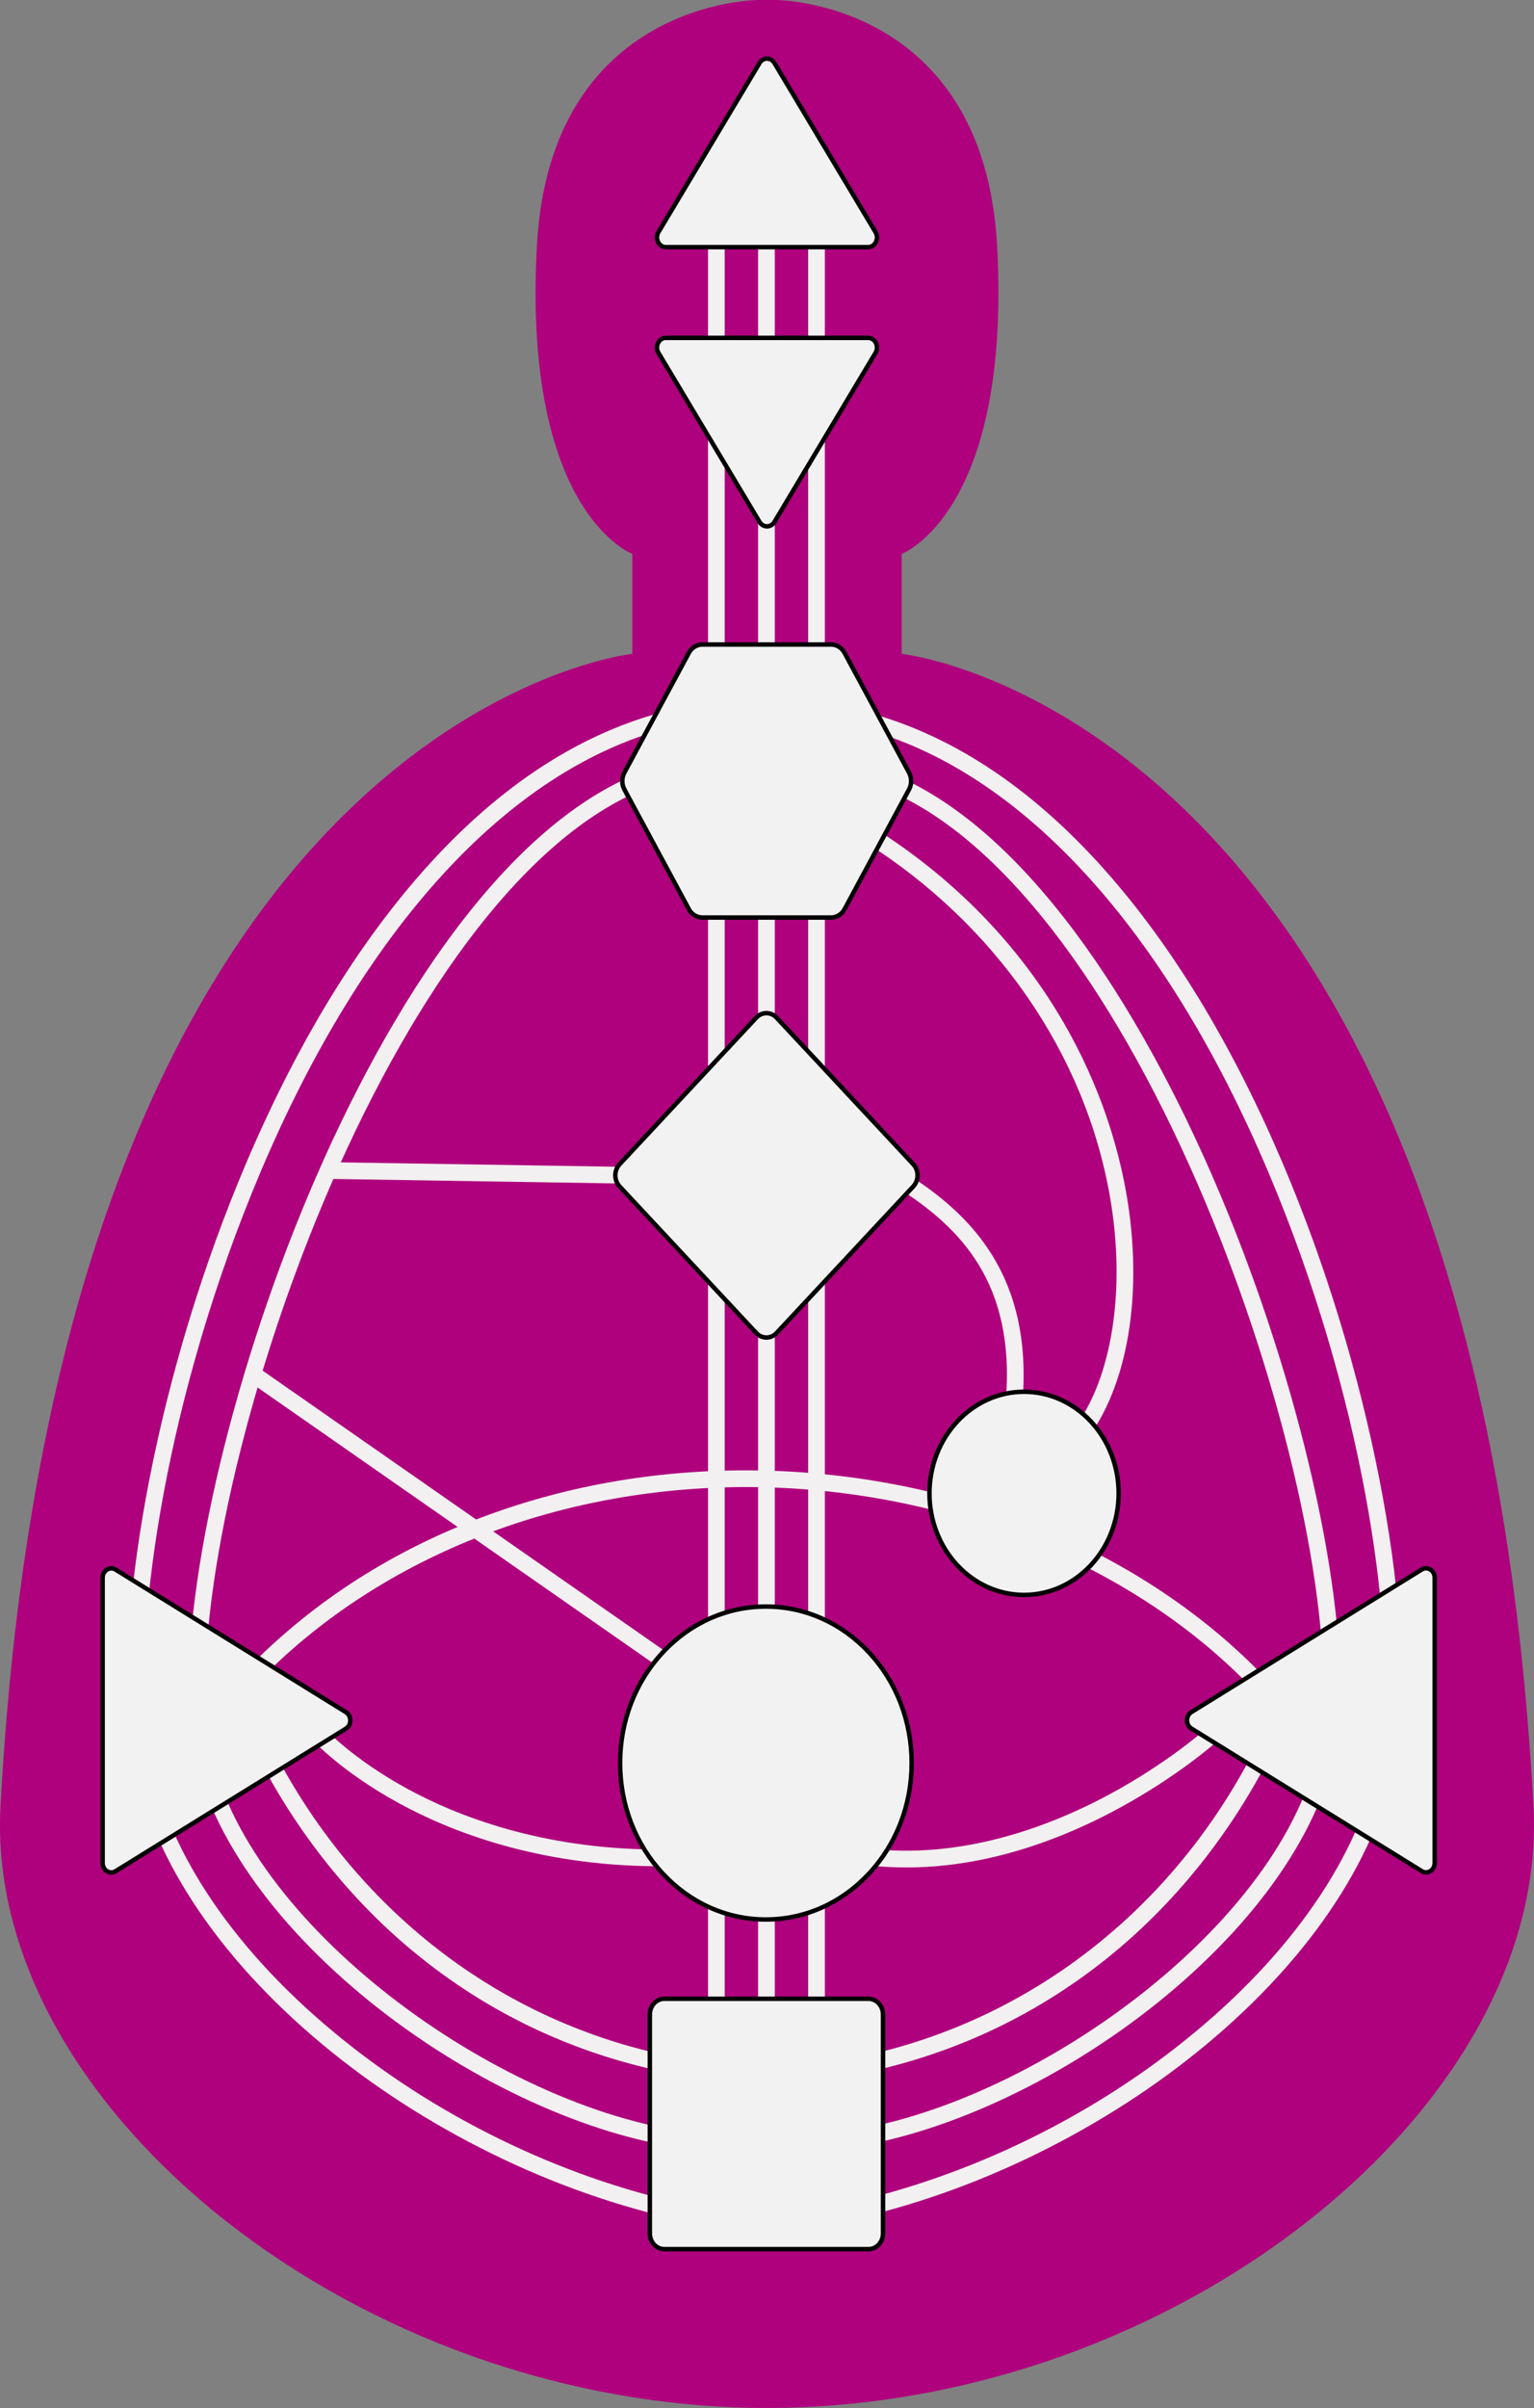
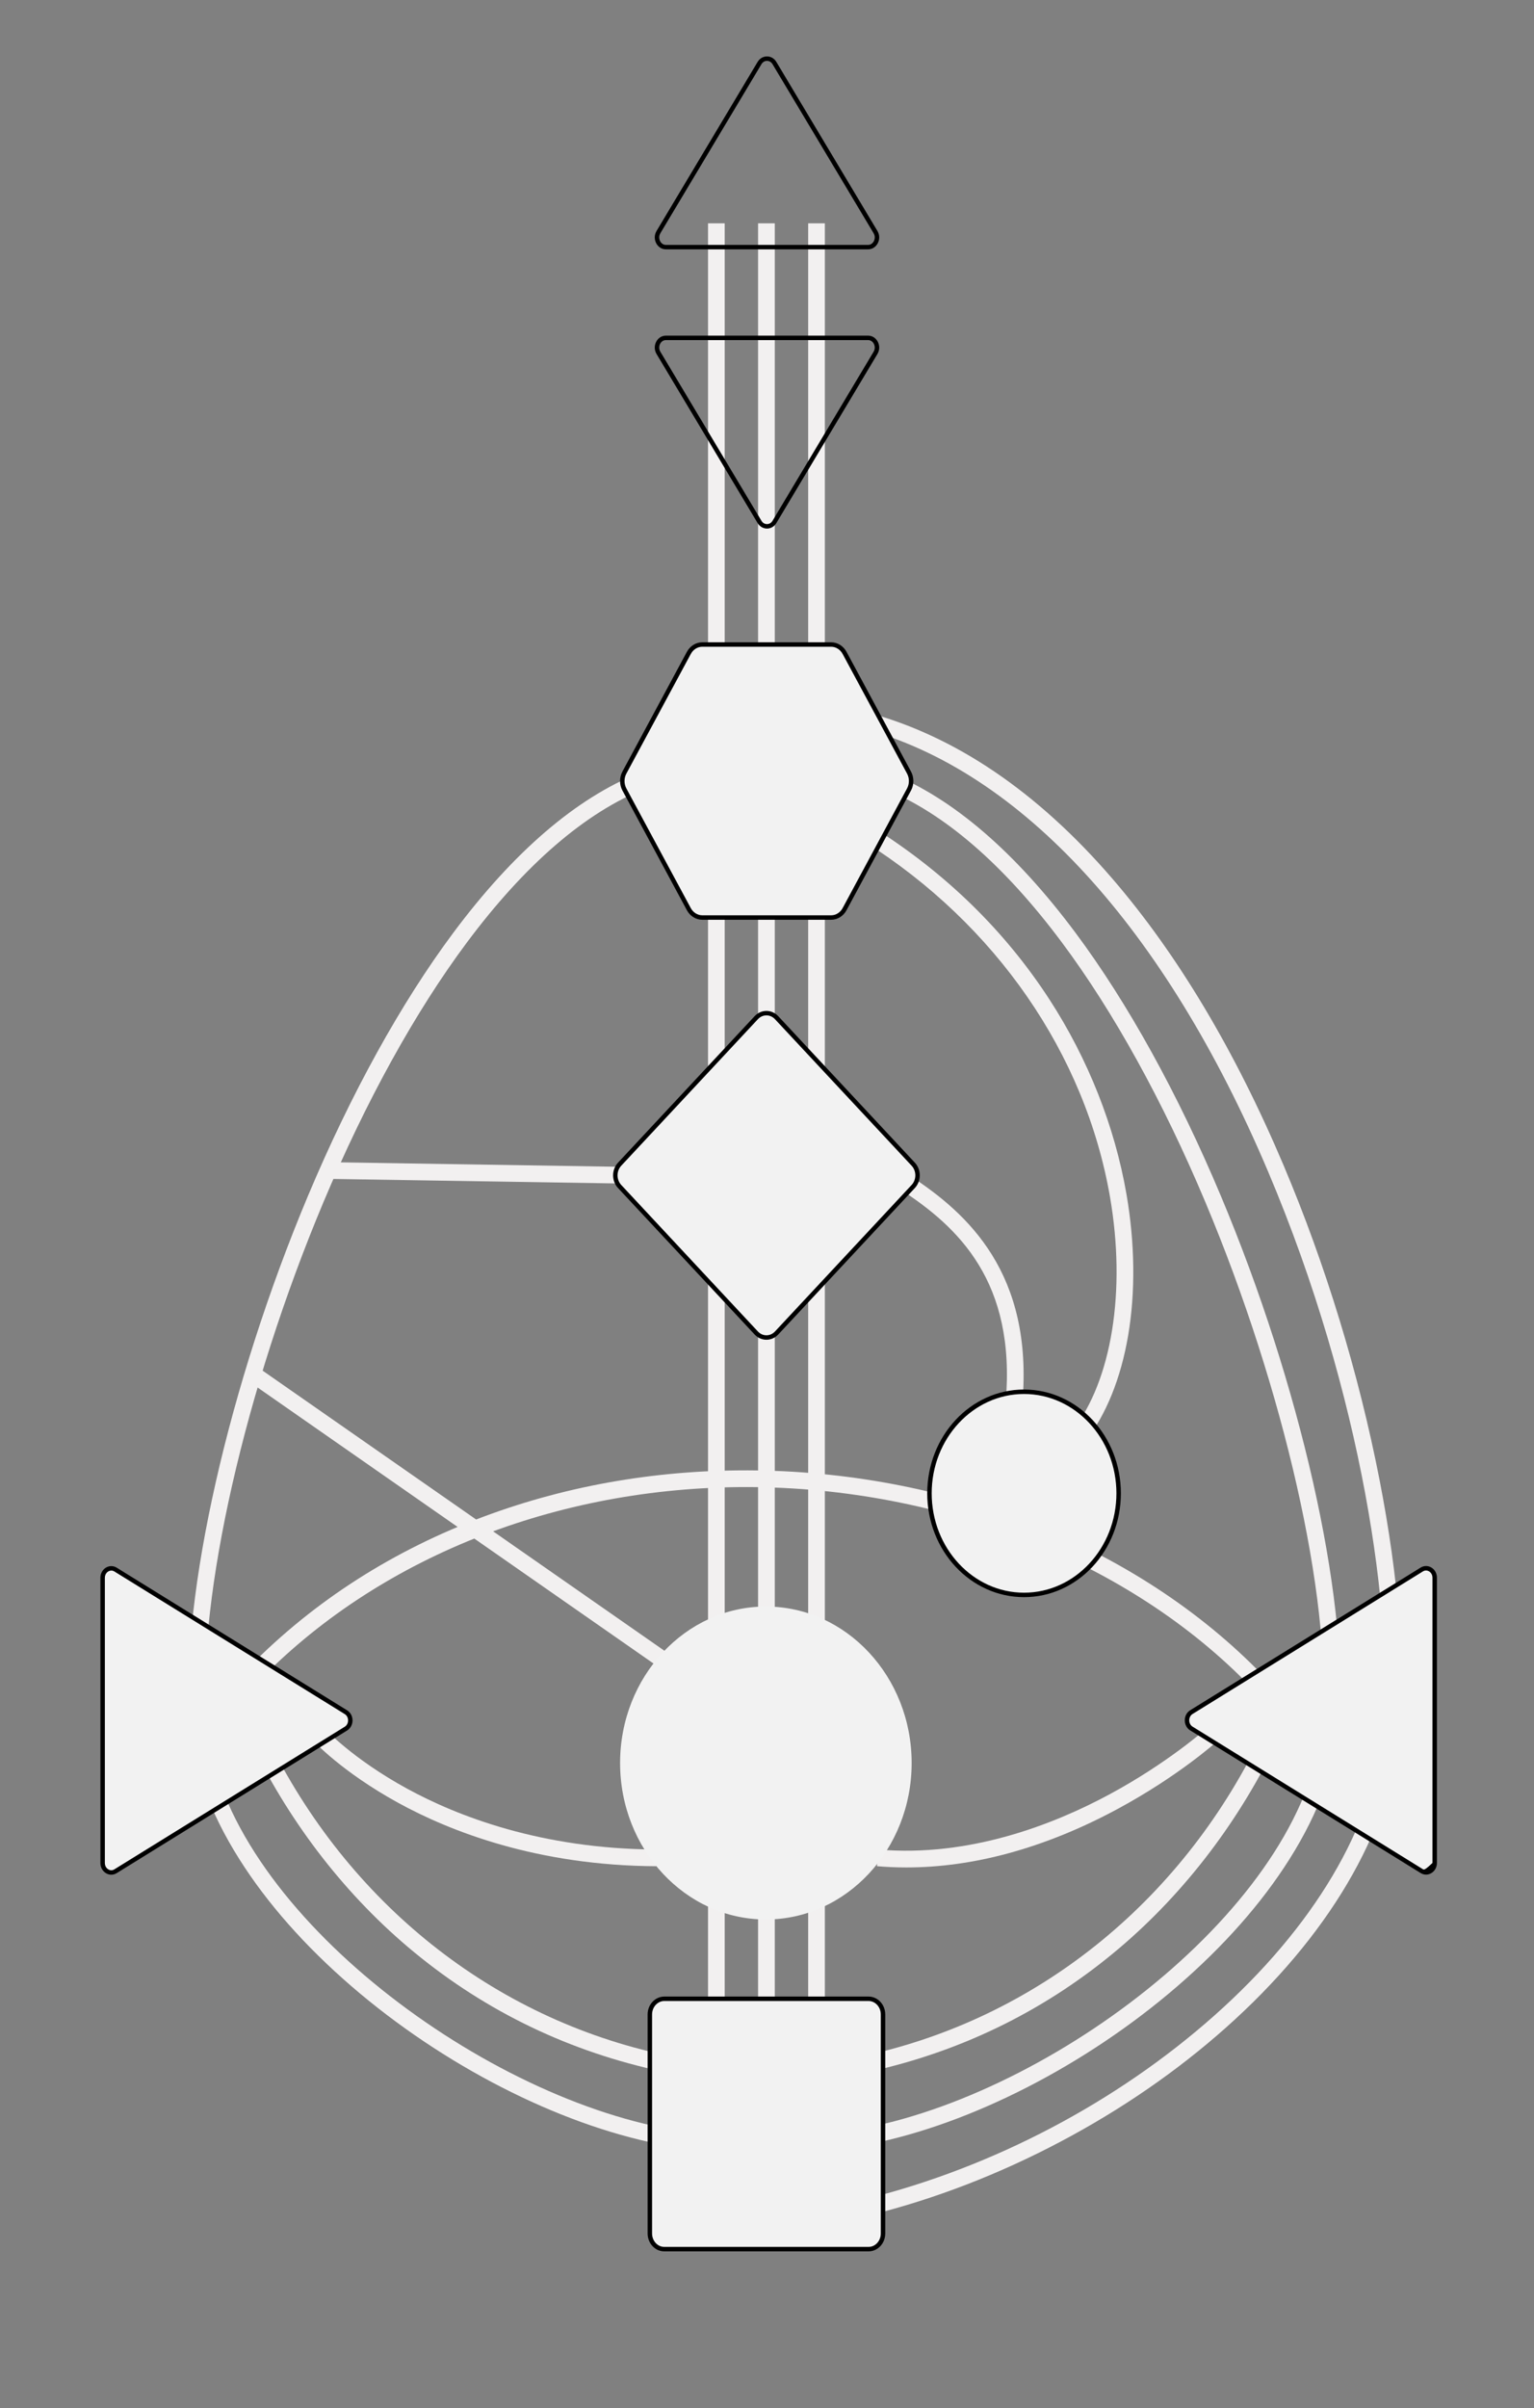
<svg xmlns="http://www.w3.org/2000/svg" fill="#000000" height="1414.6" preserveAspectRatio="xMidYMid meet" version="1" viewBox="0.0 0.0 901.7 1414.6" width="901.7" zoomAndPan="magnify">
  <rect x="0.0" y="0.0" width="901.7" height="1414.6" fill="#808080" stroke="none" />
  <defs>
    <clipPath id="a">
      <path d="M 0 0 L 901.691 0 L 901.691 1414.559 L 0 1414.559 Z M 0 0" />
    </clipPath>
  </defs>
  <g>
    <g clip-path="url(#a)" id="change1_1">
-       <path d="M 450.844 1414.559 C 210.777 1414.559 -9.195 1237.781 0.297 1061.27 C 34.816 419.18 371.691 384.129 371.691 384.129 L 371.691 325.391 C 371.691 325.391 307.059 301.34 315.59 144.398 C 323.438 0 445.762 0 445.762 0 L 455.926 0 C 455.926 0 578.25 0 586.098 144.398 C 594.629 301.34 529.992 325.391 529.992 325.391 L 529.992 384.129 C 529.992 384.129 866.871 419.18 901.391 1061.27 C 910.879 1237.781 690.91 1414.559 450.844 1414.559" fill="#af017d" />
-     </g>
+       </g>
    <g id="change2_1">
      <path d="M 455.422 1203.172 L 445.609 1203.172 L 445.609 131.191 L 455.422 131.191 L 455.422 1203.172" fill="#f2f0f0" />
    </g>
    <g id="change2_2">
      <path d="M 425.984 1203.172 L 416.176 1203.172 L 416.176 131.191 L 425.984 131.191 L 425.984 1203.172" fill="#f2f0f0" />
    </g>
    <g id="change2_3">
      <path d="M 484.859 1203.172 L 475.047 1203.172 L 475.047 131.191 L 484.859 131.191 L 484.859 1203.172" fill="#f2f0f0" />
    </g>
    <g id="change2_4">
      <path d="M 385.73 1096.32 C 315.77 1095.949 264.633 1075.859 234.051 1059.07 C 200.738 1040.781 184.195 1022.711 183.508 1021.941 L 190.785 1015.359 L 187.148 1018.648 L 190.781 1015.359 C 190.941 1015.539 207.172 1033.199 239.191 1050.699 C 268.715 1066.84 318.113 1086.148 385.781 1086.512 L 385.73 1096.32" fill="#f2f0f0" />
    </g>
    <g id="change2_5">
      <path d="M 532.727 1097.039 C 526.93 1097.039 521.188 1096.789 515.508 1096.301 L 516.352 1086.52 C 570.09 1091.172 619.68 1071.559 651.812 1054.289 C 686.863 1035.461 709.379 1015.219 709.602 1015.02 L 716.191 1022.289 C 715.25 1023.141 692.73 1043.41 656.695 1062.809 C 635.512 1074.219 614.062 1082.922 592.945 1088.672 C 572.492 1094.238 552.309 1097.039 532.727 1097.039" fill="#f2f0f0" />
    </g>
    <g id="change2_6">
-       <path d="M 386.855 1301.199 C 348.82 1291.691 311.184 1277.148 274.984 1257.98 C 239.422 1239.148 206.918 1216.762 178.371 1191.422 C 118.098 1137.922 81.762 1076.43 76.051 1018.289 C 72.301 980.121 76.461 927.207 87.758 869.293 C 99.973 806.684 119.5 742.746 144.227 684.402 C 172.742 617.109 206.551 560.543 244.707 516.27 C 288.82 465.078 337.48 432.141 389.324 418.367 L 391.844 427.852 C 298.656 452.605 213.926 545.078 153.262 688.23 C 97.609 819.555 79.289 950.883 85.816 1017.328 C 91.285 1073.012 126.469 1132.23 184.883 1184.078 C 242.023 1234.801 314.598 1273.02 389.238 1291.68 L 386.855 1301.199" fill="#f2f0f0" />
-     </g>
+       </g>
    <g id="change2_7">
      <path d="M 384.559 1215.879 C 330.512 1203.621 281.816 1179.371 239.816 1143.809 C 200.953 1110.898 168.48 1068.172 145.91 1020.25 L 154.785 1016.07 C 200.914 1114 285.453 1183.34 386.73 1206.309 L 384.559 1215.879" fill="#f2f0f0" />
    </g>
    <g id="change2_8">
      <path d="M 387.422 1259.551 C 327.793 1247.738 260.223 1213.102 206.672 1166.891 C 179.266 1143.238 157.082 1118.121 140.734 1092.25 C 123.027 1064.219 113.145 1036.691 111.359 1010.43 C 106.387 937.262 134.387 813.523 181.031 702.52 C 206.227 642.562 235.781 589.102 266.496 547.914 C 301.898 500.445 338.68 468.859 375.812 454.031 L 379.453 463.145 C 344.023 477.293 308.668 507.785 274.363 553.777 C 244.113 594.34 214.969 647.086 190.078 706.32 C 143.969 816.039 116.27 937.988 121.148 1009.77 C 128.289 1114.801 273.695 1227.031 389.328 1249.93 L 387.422 1259.551" fill="#f2f0f0" />
    </g>
    <g id="change2_9">
      <path d="M 511.793 1301.199 L 509.414 1291.68 C 584.055 1273.02 656.629 1234.801 713.766 1184.078 C 772.184 1132.23 807.367 1073.012 812.836 1017.328 C 819.363 950.883 801.043 819.555 745.391 688.23 C 684.727 545.078 599.996 452.605 506.809 427.852 L 509.328 418.367 C 561.172 432.141 609.828 465.078 653.945 516.27 C 692.102 560.543 725.906 617.109 754.426 684.402 C 779.148 742.746 798.676 806.684 810.895 869.293 C 822.191 927.207 826.352 980.121 822.602 1018.289 C 816.891 1076.43 780.551 1137.922 720.281 1191.422 C 691.734 1216.762 659.23 1239.148 623.668 1257.98 C 587.469 1277.148 549.828 1291.691 511.793 1301.199" fill="#f2f0f0" />
    </g>
    <g id="change2_10">
      <path d="M 511.23 1259.551 L 509.324 1249.93 C 624.953 1227.031 770.363 1114.801 777.5 1009.77 C 782.383 937.984 754.684 816.039 708.574 706.32 C 683.684 647.086 654.539 594.34 624.289 553.777 C 589.984 507.785 554.629 477.293 519.199 463.145 L 522.836 454.031 C 559.973 468.859 596.75 500.445 632.152 547.914 C 662.871 589.102 692.426 642.562 717.621 702.52 C 764.266 813.523 792.266 937.262 787.289 1010.43 C 785.508 1036.691 775.625 1064.219 757.914 1092.25 C 741.57 1118.121 719.387 1143.238 691.98 1166.891 C 638.426 1213.102 570.859 1247.738 511.23 1259.551" fill="#f2f0f0" />
    </g>
    <g id="change2_11">
      <path d="M 513.117 1216.578 L 510.945 1207.012 C 612.223 1184.039 696.762 1114.699 742.891 1016.77 L 751.766 1020.949 C 729.195 1068.871 696.723 1111.602 657.859 1144.512 C 615.859 1180.07 567.164 1204.32 513.117 1216.578" fill="#f2f0f0" />
    </g>
    <g id="change2_12">
      <path d="M 738.523 994.457 C 669.055 920.309 559.195 875.137 444.645 873.617 C 331.742 872.137 225.727 912.996 153.84 985.766 L 146.859 978.871 C 185.035 940.227 231.406 910.598 284.676 890.809 C 334.906 872.148 388.762 863.066 444.773 863.809 C 501.641 864.559 558.801 875.906 610.07 896.617 C 662.941 917.973 709.836 949.488 745.684 987.75 L 738.523 994.457" fill="#f2f0f0" />
    </g>
    <g id="change2_13">
      <path d="M 600.949 824.414 L 591.172 823.57 C 597.277 752.969 563.328 720.867 529.316 698.777 L 534.66 690.547 C 568.984 712.84 607.539 748.203 600.949 824.414" fill="#f2f0f0" />
    </g>
    <g id="change2_14">
      <path d="M 371.301 695.363 L 192.723 692.535 L 192.875 682.727 L 371.457 685.551 L 371.301 695.363" fill="#f2f0f0" />
    </g>
    <g id="change2_15">
      <path d="M 387.781 979.773 L 145.875 811.23 L 151.484 803.18 L 393.391 971.723 L 387.781 979.773" fill="#f2f0f0" />
    </g>
    <g id="change2_16">
      <path d="M 638.039 846.602 L 630.32 840.543 C 653.543 810.938 662.031 758.285 652.469 703.137 C 637.902 619.105 585.305 543.035 508.164 494.434 L 513.395 486.133 C 555.988 512.969 590.82 546.98 616.926 587.223 C 639.609 622.191 655.242 661.695 662.137 701.461 C 667.137 730.301 667.48 759.051 663.125 784.602 C 658.844 809.695 650.172 831.137 638.039 846.602" fill="#f2f0f0" />
    </g>
    <g id="change3_1">
-       <path d="M 450.844 309.199 C 449.043 309.199 447.445 308.262 446.457 306.609 L 387.043 207.281 C 385.926 205.422 385.898 203.078 386.977 201.18 C 387.949 199.461 389.57 198.48 391.43 198.48 L 510.258 198.48 C 512.113 198.48 513.738 199.461 514.711 201.18 C 515.789 203.078 515.762 205.422 514.645 207.281 L 455.227 306.609 C 454.242 308.262 452.645 309.199 450.844 309.199" fill="#f2f2f2" />
-     </g>
+       </g>
    <g id="change4_1">
      <path d="M 510.258 197.172 L 391.43 197.172 C 386.254 197.172 383.129 203.301 385.922 207.961 L 445.336 307.281 C 446.625 309.43 448.734 310.512 450.844 310.512 C 452.953 310.512 455.062 309.43 456.352 307.281 L 515.766 207.961 C 518.559 203.301 515.434 197.172 510.258 197.172 Z M 510.258 199.789 C 512.207 199.789 513.227 201.211 513.574 201.82 C 514.234 202.988 514.57 204.871 513.52 206.609 L 454.109 305.941 C 453.363 307.18 452.172 307.891 450.844 307.891 C 449.512 307.891 448.324 307.18 447.582 305.941 L 388.164 206.609 C 387.117 204.871 387.453 202.988 388.113 201.82 C 388.461 201.211 389.48 199.789 391.43 199.789 L 510.258 199.789" />
    </g>
    <g id="change3_2">
-       <path d="M 391.43 145.172 C 389.574 145.172 387.949 144.191 386.977 142.469 C 385.898 140.57 385.926 138.23 387.043 136.359 L 446.457 37.039 C 447.445 35.391 449.043 34.449 450.844 34.449 C 452.645 34.449 454.242 35.391 455.23 37.039 L 514.645 136.359 C 515.762 138.23 515.789 140.57 514.711 142.469 C 513.734 144.191 512.113 145.172 510.258 145.172 L 391.43 145.172" fill="#f2f2f2" />
-     </g>
+       </g>
    <g id="change4_2">
      <path d="M 450.844 33.141 C 448.734 33.141 446.625 34.211 445.336 36.371 L 385.922 135.691 C 383.129 140.352 386.254 146.48 391.43 146.48 L 510.258 146.48 C 515.434 146.48 518.559 140.352 515.766 135.691 L 456.352 36.371 C 455.062 34.211 452.953 33.141 450.844 33.141 Z M 450.844 35.75 C 452.172 35.75 453.363 36.469 454.105 37.711 L 513.52 137.031 C 514.57 138.781 514.234 140.66 513.57 141.828 C 513.223 142.441 512.207 143.871 510.258 143.871 L 391.43 143.871 C 389.48 143.871 388.465 142.441 388.117 141.828 C 387.453 140.66 387.117 138.781 388.168 137.031 L 447.582 37.711 C 448.324 36.469 449.516 35.75 450.844 35.75" />
    </g>
    <g id="change3_3">
      <path d="M 65.426 1099.988 C 62.973 1099.988 60.328 1097.859 60.328 1094.43 L 60.328 926.879 C 60.328 923.449 62.973 921.324 65.422 921.324 C 66.297 921.324 67.137 921.57 67.918 922.055 L 203.332 1005.84 C 204.945 1006.828 205.91 1008.641 205.91 1010.66 C 205.91 1012.68 204.945 1014.48 203.332 1015.48 L 67.918 1099.262 C 67.137 1099.738 66.297 1099.988 65.426 1099.988" fill="#f2f2f2" />
    </g>
    <g id="change4_3">
      <path d="M 65.422 920.016 C 62.086 920.016 59.02 922.879 59.02 926.879 L 59.02 1094.43 C 59.02 1098.43 62.086 1101.301 65.426 1101.301 C 66.488 1101.301 67.582 1101.012 68.609 1100.371 L 204.02 1016.59 C 208.285 1013.949 208.285 1007.359 204.02 1004.719 L 68.609 920.941 C 67.578 920.305 66.488 920.016 65.422 920.016 Z M 65.426 922.633 C 66.047 922.633 66.656 922.812 67.23 923.168 L 202.645 1006.949 C 203.871 1007.711 204.602 1009.09 204.602 1010.66 C 204.602 1012.219 203.871 1013.609 202.645 1014.371 L 67.23 1098.148 C 66.656 1098.5 66.051 1098.68 65.426 1098.68 C 63.602 1098.68 61.637 1097.059 61.637 1094.43 L 61.637 926.879 C 61.637 924.258 63.602 922.633 65.426 922.633" />
    </g>
    <g id="change3_4">
      <path d="M 838.227 1099.941 C 837.355 1099.941 836.516 1099.691 835.73 1099.199 L 700.316 1015.43 C 698.703 1014.43 697.738 1012.621 697.738 1010.602 C 697.738 1008.578 698.703 1006.781 700.32 1005.781 L 835.73 922.008 C 836.516 921.52 837.355 921.273 838.227 921.273 C 840.676 921.273 843.324 923.398 843.324 926.832 L 843.324 1094.379 C 843.324 1097.809 840.68 1099.941 838.227 1099.941" fill="#f2f2f2" />
    </g>
    <g id="change4_4">
-       <path d="M 838.227 919.965 C 837.164 919.965 836.07 920.258 835.043 920.895 L 699.629 1004.672 C 695.363 1007.309 695.363 1013.898 699.629 1016.539 L 835.043 1100.309 C 836.07 1100.949 837.164 1101.25 838.23 1101.25 C 841.566 1101.25 844.633 1098.379 844.633 1094.379 L 844.633 926.832 C 844.633 922.828 841.566 919.965 838.227 919.965 Z M 838.227 922.582 C 840.047 922.582 842.016 924.207 842.016 926.832 L 842.016 1094.379 C 842.016 1097.012 840.051 1098.629 838.23 1098.629 C 837.605 1098.629 836.996 1098.449 836.418 1098.09 L 701.008 1014.32 C 699.781 1013.559 699.047 1012.172 699.047 1010.602 C 699.047 1009.039 699.781 1007.648 701.008 1006.891 L 836.418 923.117 C 836.992 922.762 837.602 922.582 838.227 922.582" />
+       <path d="M 838.227 919.965 C 837.164 919.965 836.07 920.258 835.043 920.895 L 699.629 1004.672 C 695.363 1007.309 695.363 1013.898 699.629 1016.539 L 835.043 1100.309 C 836.07 1100.949 837.164 1101.25 838.23 1101.25 C 841.566 1101.25 844.633 1098.379 844.633 1094.379 L 844.633 926.832 C 844.633 922.828 841.566 919.965 838.227 919.965 Z M 838.227 922.582 C 840.047 922.582 842.016 924.207 842.016 926.832 L 842.016 1094.379 C 837.605 1098.629 836.996 1098.449 836.418 1098.09 L 701.008 1014.32 C 699.781 1013.559 699.047 1012.172 699.047 1010.602 C 699.047 1009.039 699.781 1007.648 701.008 1006.891 L 836.418 923.117 C 836.992 922.762 837.602 922.582 838.227 922.582" />
    </g>
    <g id="change3_5">
      <path d="M 412.812 539.008 C 409.566 539.008 406.535 537.121 404.906 534.09 L 367.035 463.801 C 365.379 460.727 365.379 456.902 367.035 453.828 L 404.902 383.551 C 406.535 380.512 409.566 378.629 412.812 378.629 L 488.547 378.629 C 491.793 378.629 494.824 380.512 496.457 383.551 L 534.324 453.828 C 535.98 456.902 535.98 460.727 534.324 463.801 L 496.457 534.086 C 494.824 537.121 491.793 539.008 488.547 539.008 L 412.812 539.008" fill="#f2f2f2" />
    </g>
    <g id="change4_5">
      <path d="M 488.547 377.32 L 412.812 377.32 C 409.078 377.32 405.617 379.461 403.754 382.93 L 365.887 453.207 C 364.016 456.676 364.016 460.953 365.887 464.422 L 403.754 534.707 C 405.617 538.18 409.078 540.316 412.812 540.316 L 488.547 540.316 C 492.281 540.316 495.742 538.18 497.605 534.707 L 535.477 464.422 C 537.348 460.953 537.348 456.676 535.477 453.207 L 497.605 382.93 C 495.742 379.461 492.281 377.32 488.547 377.32 Z M 488.547 379.93 C 491.312 379.93 493.902 381.559 495.305 384.172 L 533.172 454.449 C 534.625 457.141 534.625 460.488 533.172 463.18 L 495.301 533.469 C 493.902 536.078 491.312 537.699 488.547 537.699 L 412.812 537.699 C 410.047 537.699 407.461 536.078 406.055 533.469 L 368.188 463.18 C 366.734 460.488 366.734 457.141 368.188 454.445 L 406.059 384.172 C 407.461 381.559 410.047 379.93 412.812 379.93 L 488.547 379.93" />
    </g>
    <g id="change3_6">
      <path d="M 450.516 785.73 C 448.262 785.73 446.137 784.785 444.531 783.066 L 364.219 697 C 360.852 693.395 360.852 687.52 364.219 683.91 L 444.531 597.848 C 446.137 596.129 448.262 595.184 450.516 595.184 C 452.77 595.184 454.898 596.129 456.5 597.848 L 536.816 683.91 C 540.184 687.52 540.184 693.395 536.816 697 L 456.5 783.066 C 454.898 784.785 452.77 785.73 450.516 785.73" fill="#f2f2f2" />
    </g>
    <g id="change4_6">
      <path d="M 450.516 593.871 C 448.004 593.871 445.492 594.898 443.574 596.953 L 363.262 683.02 C 359.43 687.129 359.43 693.785 363.262 697.895 L 443.574 783.961 C 445.492 786.012 448.004 787.039 450.516 787.039 C 453.027 787.039 455.539 786.012 457.457 783.961 L 537.77 697.895 C 541.605 693.785 541.605 687.129 537.77 683.02 L 457.457 596.953 C 455.539 594.898 453.027 593.871 450.516 593.871 Z M 450.516 596.488 C 452.406 596.488 454.191 597.289 455.543 598.738 L 535.859 684.805 C 538.766 687.922 538.766 692.992 535.859 696.109 L 455.543 782.176 C 454.191 783.625 452.406 784.422 450.516 784.422 C 448.629 784.422 446.844 783.625 445.488 782.176 L 365.176 696.109 C 362.266 692.992 362.266 687.922 365.176 684.805 L 445.488 598.738 C 446.844 597.289 448.629 596.488 450.516 596.488" />
    </g>
    <g id="change3_7">
      <path d="M 390.488 1321.262 C 385.797 1321.262 381.984 1317.129 381.984 1312.059 L 381.984 1183.398 C 381.984 1178.32 385.797 1174.191 390.488 1174.191 L 510.547 1174.191 C 515.234 1174.191 519.051 1178.32 519.051 1183.398 L 519.051 1312.059 C 519.051 1317.129 515.234 1321.262 510.547 1321.262 L 390.488 1321.262" fill="#f2f2f2" />
    </g>
    <g id="change4_7">
      <path d="M 510.547 1172.891 L 390.488 1172.891 C 385.062 1172.891 380.676 1177.59 380.676 1183.398 L 380.676 1312.059 C 380.676 1317.871 385.062 1322.57 390.488 1322.57 L 510.547 1322.57 C 515.969 1322.57 520.359 1317.871 520.359 1312.059 L 520.359 1183.398 C 520.359 1177.59 515.969 1172.891 510.547 1172.891 Z M 510.547 1175.5 C 514.516 1175.5 517.742 1179.051 517.742 1183.398 L 517.742 1312.059 C 517.742 1316.41 514.516 1319.949 510.547 1319.949 L 390.488 1319.949 C 386.52 1319.949 383.293 1316.41 383.293 1312.059 L 383.293 1183.398 C 383.293 1179.051 386.52 1175.5 390.488 1175.5 L 510.547 1175.5" />
    </g>
    <g id="change3_8">
      <path d="M 450.188 1127.609 C 402.938 1127.609 364.496 1086.371 364.496 1035.691 C 364.496 985 402.938 943.766 450.188 943.766 C 497.441 943.766 535.879 985 535.879 1035.691 C 535.879 1086.371 497.441 1127.609 450.188 1127.609" fill="#f2f2f2" />
    </g>
    <g id="change4_8">
-       <path d="M 450.188 942.457 C 402.145 942.457 363.191 984.199 363.191 1035.691 C 363.191 1087.172 402.145 1128.91 450.188 1128.91 C 498.234 1128.91 537.188 1087.172 537.188 1035.691 C 537.188 984.199 498.234 942.457 450.188 942.457 Z M 450.188 945.074 C 472.691 945.074 493.859 954.477 509.793 971.547 C 525.773 988.672 534.574 1011.449 534.574 1035.691 C 534.574 1059.922 525.773 1082.699 509.793 1099.82 C 493.859 1116.898 472.691 1126.301 450.188 1126.301 C 427.688 1126.301 406.52 1116.898 390.586 1099.82 C 374.605 1082.699 365.809 1059.922 365.809 1035.691 C 365.809 1011.449 374.605 988.672 390.586 971.547 C 406.52 954.477 427.688 945.074 450.188 945.074" />
-     </g>
+       </g>
    <g id="change3_9">
      <path d="M 601.949 936.941 C 571.289 936.941 546.348 910.172 546.348 877.266 C 546.348 844.359 571.289 817.59 601.949 817.59 C 632.605 817.59 657.551 844.359 657.551 877.266 C 657.551 910.172 632.605 936.941 601.949 936.941" fill="#f2f2f2" />
    </g>
    <g id="change4_9">
      <path d="M 601.949 816.281 C 570.516 816.281 545.039 843.582 545.039 877.266 C 545.039 910.949 570.516 938.25 601.949 938.25 C 633.379 938.25 658.859 910.949 658.859 877.266 C 658.859 843.582 633.379 816.281 601.949 816.281 Z M 601.949 818.898 C 631.887 818.898 656.242 845.082 656.242 877.266 C 656.242 909.449 631.887 935.633 601.949 935.633 C 572.012 935.633 547.656 909.449 547.656 877.266 C 547.656 845.082 572.012 818.898 601.949 818.898" />
    </g>
  </g>
</svg>